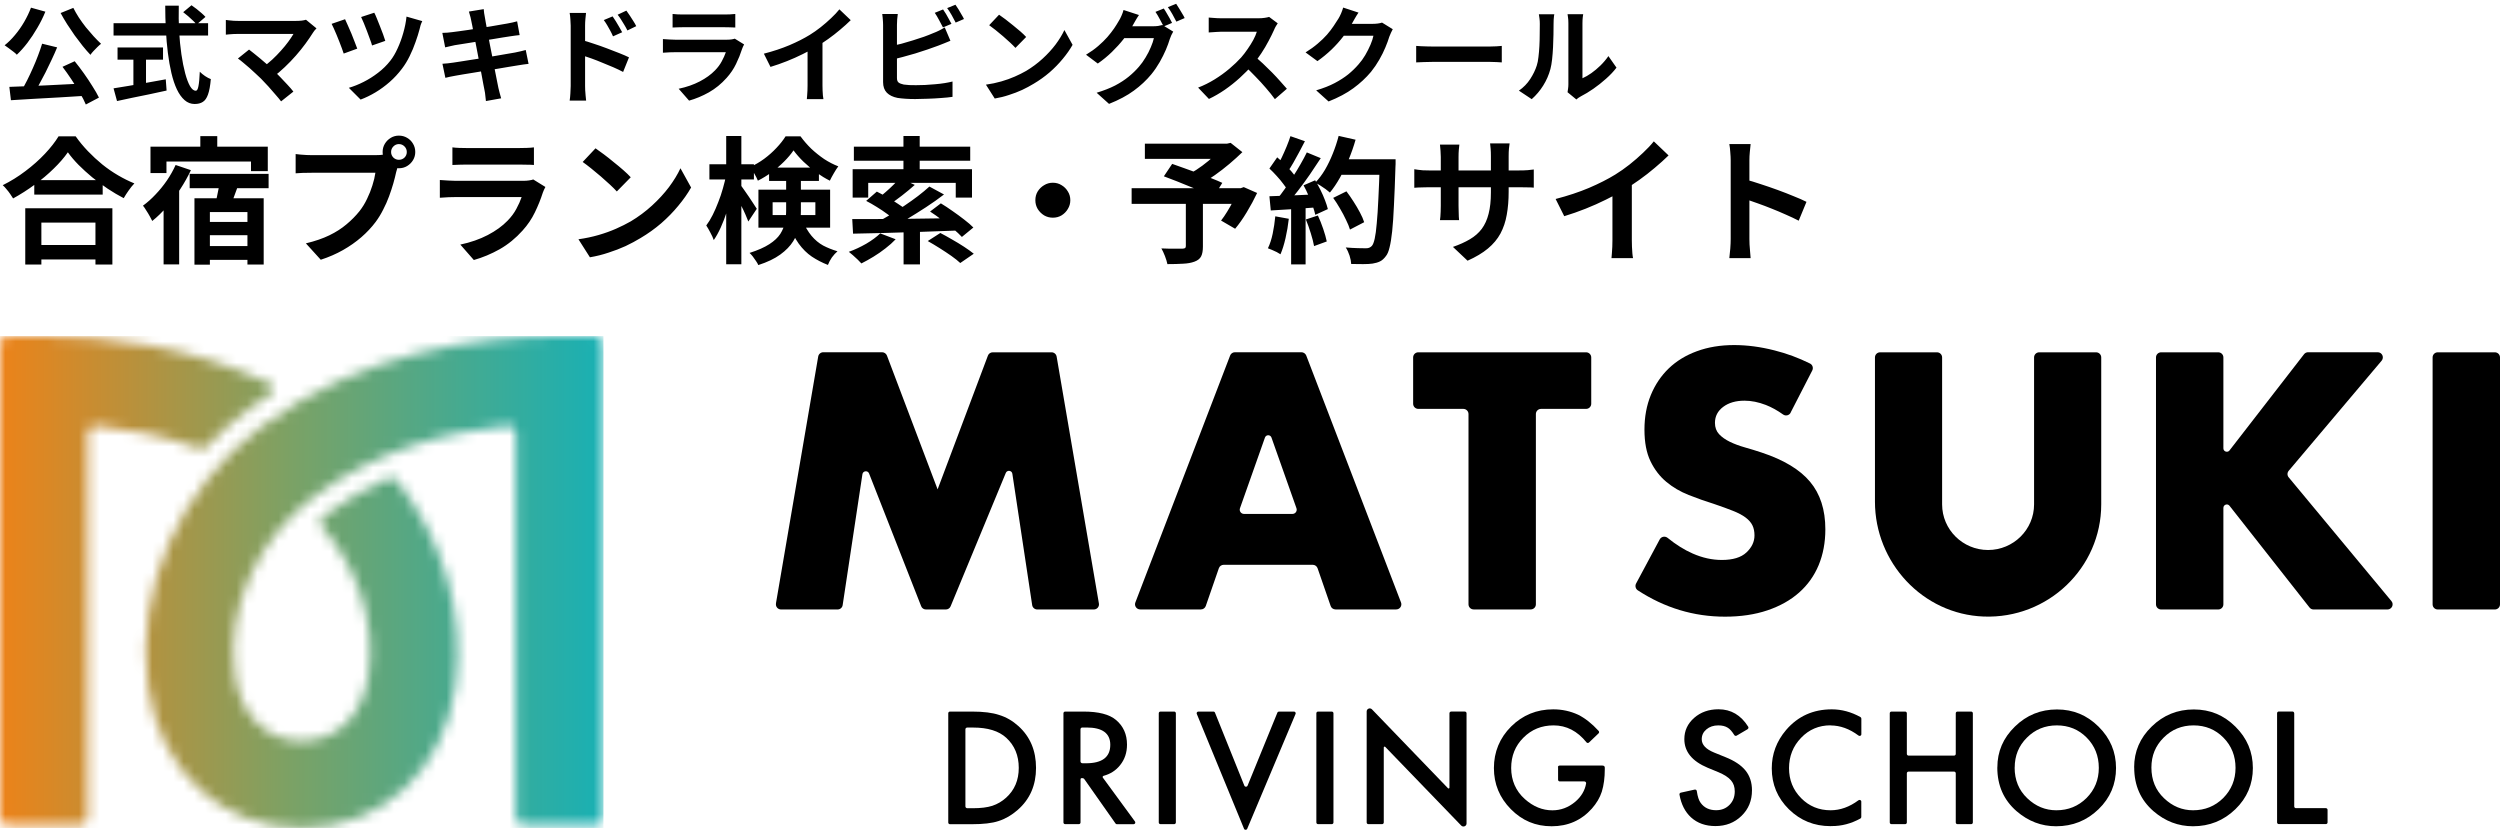
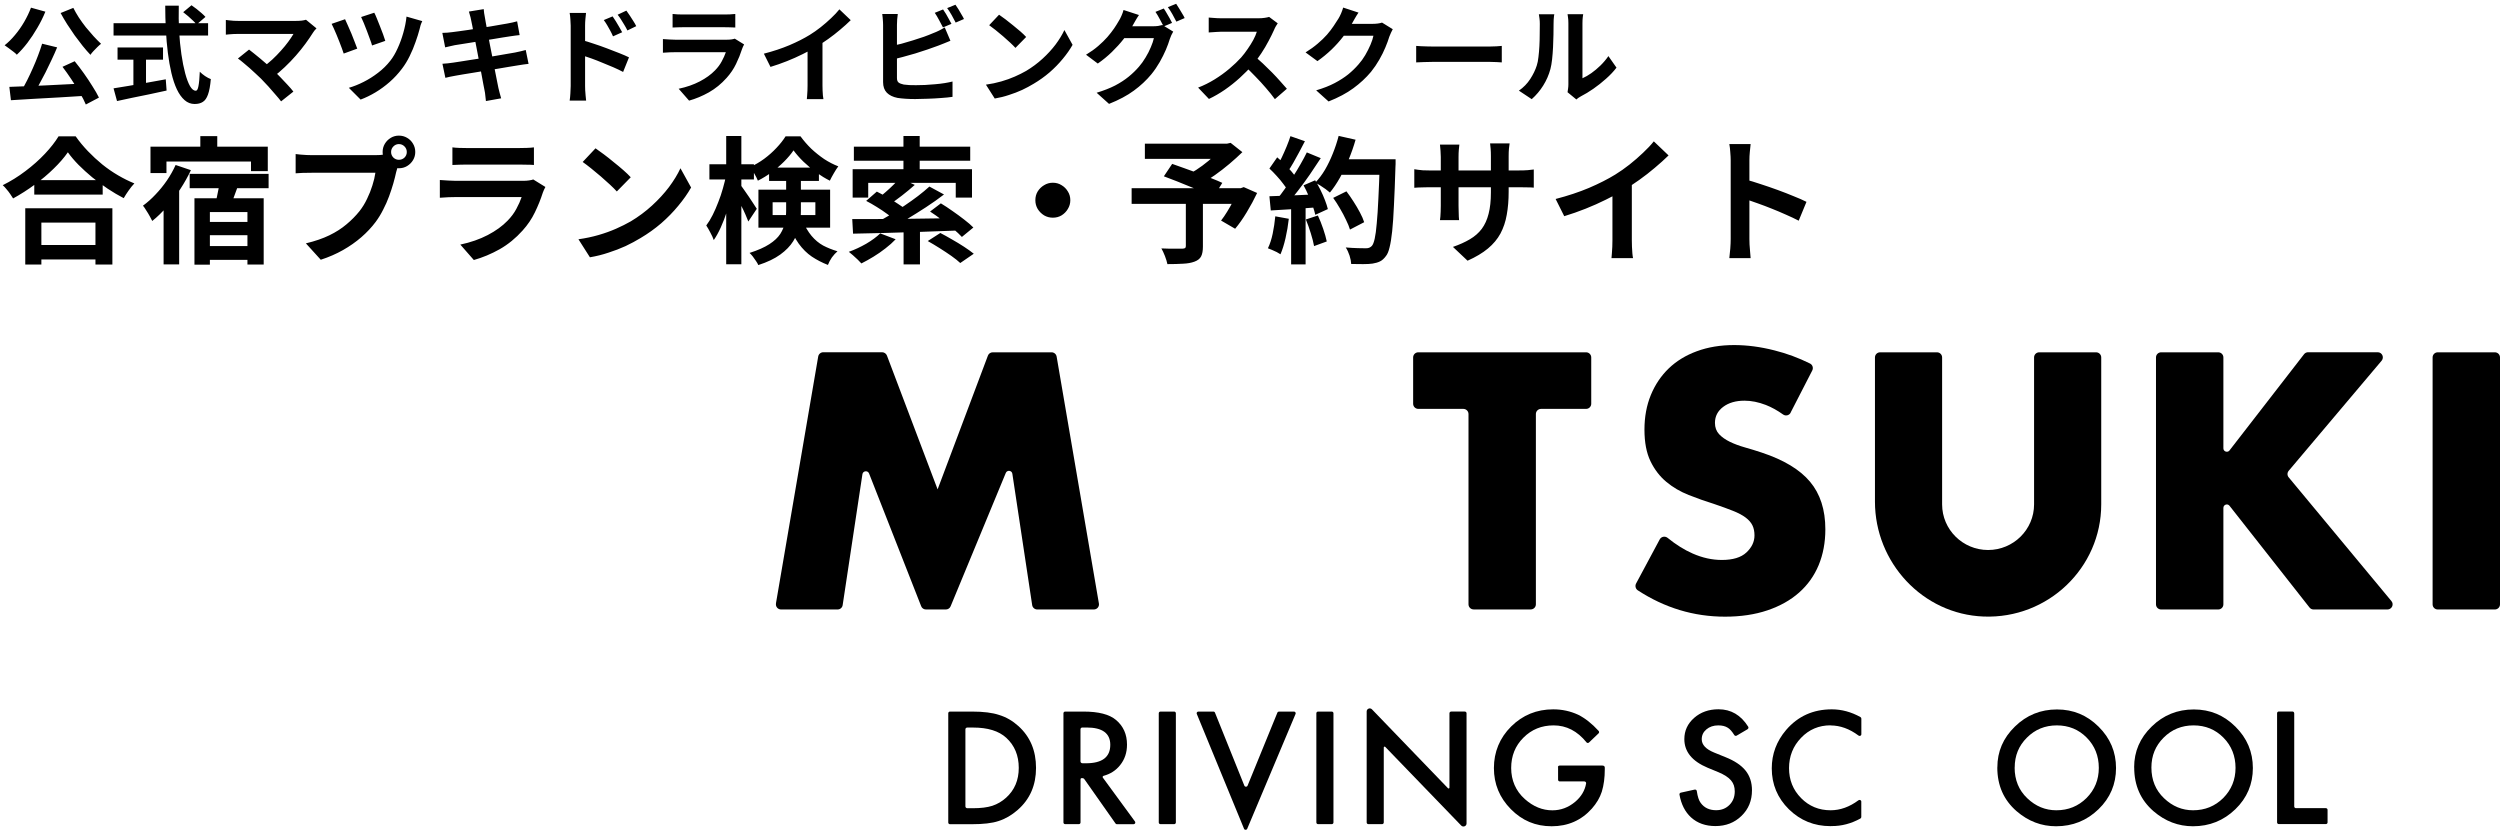
<svg xmlns="http://www.w3.org/2000/svg" fill="none" viewBox="0 0 238 79" height="79" width="238">
  <path fill="black" d="M218.411 67.902V76.776C218.411 76.868 218.487 76.937 218.573 76.937H221.422C221.515 76.937 221.584 77.011 221.584 77.097V78.292C221.584 78.384 221.509 78.453 221.422 78.453H216.94C216.848 78.453 216.778 78.378 216.778 78.292V67.897C216.778 67.805 216.854 67.736 216.94 67.736H218.243C218.336 67.736 218.405 67.81 218.405 67.897" />
  <path fill="black" d="M203.17 73.054C203.17 71.544 203.726 70.251 204.843 69.166C205.955 68.08 207.287 67.54 208.85 67.54C210.414 67.54 211.711 68.086 212.811 69.177C213.917 70.269 214.473 71.584 214.473 73.117C214.473 74.651 213.917 75.966 212.805 77.04C211.688 78.12 210.344 78.66 208.769 78.66C207.374 78.66 206.123 78.183 205.011 77.224C203.789 76.161 203.176 74.777 203.176 73.06M204.814 73.071C204.814 74.254 205.214 75.231 206.019 75.995C206.818 76.759 207.739 77.138 208.781 77.138C209.916 77.138 210.871 76.747 211.653 75.972C212.429 75.185 212.823 74.226 212.823 73.1C212.823 71.974 212.44 70.998 211.67 70.223C210.906 69.447 209.956 69.057 208.827 69.057C207.698 69.057 206.754 69.447 205.978 70.223C205.202 70.992 204.814 71.94 204.814 73.071Z" />
  <path fill="black" d="M190.148 73.054C190.148 71.544 190.704 70.251 191.822 69.166C192.934 68.08 194.265 67.54 195.823 67.54C197.381 67.54 198.684 68.086 199.784 69.177C200.89 70.269 201.446 71.584 201.446 73.117C201.446 74.651 200.89 75.966 199.778 77.04C198.66 78.12 197.317 78.66 195.736 78.66C194.341 78.66 193.09 78.183 191.978 77.224C190.756 76.161 190.143 74.777 190.143 73.06M191.793 73.071C191.793 74.254 192.192 75.231 192.997 75.995C193.796 76.759 194.717 77.138 195.765 77.138C196.9 77.138 197.856 76.747 198.637 75.972C199.419 75.185 199.807 74.226 199.807 73.1C199.807 71.974 199.425 70.998 198.655 70.223C197.89 69.447 196.941 69.057 195.811 69.057C194.682 69.057 193.738 69.447 192.963 70.223C192.187 70.992 191.799 71.94 191.799 73.071H191.793Z" />
-   <path fill="black" d="M181.695 71.934H186.026C186.118 71.934 186.188 71.859 186.188 71.773V67.902C186.188 67.81 186.263 67.742 186.35 67.742H187.653C187.746 67.742 187.815 67.816 187.815 67.902V78.298C187.815 78.39 187.74 78.459 187.653 78.459H186.35C186.257 78.459 186.188 78.384 186.188 78.298V73.617C186.188 73.525 186.113 73.456 186.026 73.456H181.695C181.602 73.456 181.532 73.531 181.532 73.617V78.298C181.532 78.39 181.457 78.459 181.37 78.459H180.067C179.975 78.459 179.905 78.384 179.905 78.298V67.902C179.905 67.81 179.981 67.742 180.067 67.742H181.37C181.463 67.742 181.532 67.816 181.532 67.902V71.773C181.532 71.865 181.608 71.934 181.695 71.934Z" />
  <path fill="black" d="M174.271 69.062C175.186 69.062 176.072 69.384 176.935 70.027C177.045 70.108 177.201 70.039 177.201 69.901V68.413C177.201 68.356 177.167 68.299 177.114 68.264C176.234 67.776 175.325 67.529 174.387 67.529C172.609 67.529 171.162 68.184 170.038 69.493C169.129 70.561 168.672 71.779 168.672 73.146C168.672 74.668 169.216 75.972 170.305 77.046C171.399 78.114 172.714 78.648 174.26 78.648C174.3 78.648 174.341 78.642 174.381 78.642C175.319 78.648 176.228 78.407 177.109 77.925C177.161 77.896 177.195 77.838 177.195 77.781V76.311C177.195 76.178 177.039 76.104 176.929 76.184C176.072 76.822 175.186 77.138 174.271 77.138C173.165 77.138 172.227 76.753 171.463 75.978C170.699 75.202 170.316 74.254 170.316 73.129C170.316 72.003 170.699 71.027 171.463 70.24C172.221 69.447 173.159 69.051 174.271 69.051" />
  <path fill="black" d="M166.365 69.424L165.329 70.033C165.254 70.079 165.149 70.05 165.103 69.976C164.889 69.631 164.68 69.396 164.484 69.281C164.252 69.131 163.951 69.057 163.58 69.057C163.129 69.057 162.752 69.183 162.451 69.436C162.15 69.689 162.005 69.999 162.005 70.378C162.005 70.9 162.399 71.32 163.181 71.641L164.258 72.078C165.138 72.428 165.775 72.859 166.18 73.364C166.585 73.87 166.788 74.496 166.788 75.231C166.788 76.219 166.458 77.029 165.792 77.672C165.126 78.321 164.298 78.642 163.308 78.642C162.37 78.642 161.594 78.367 160.986 77.815C160.419 77.293 160.048 76.569 159.886 75.65C159.869 75.564 159.926 75.478 160.013 75.461L161.339 75.168C161.432 75.15 161.525 75.214 161.536 75.311C161.611 75.845 161.739 76.219 161.907 76.437C162.243 76.902 162.735 77.132 163.378 77.132C163.887 77.132 164.31 76.965 164.646 76.626C164.982 76.288 165.149 75.863 165.149 75.34C165.149 75.133 165.12 74.938 165.063 74.766C165.005 74.593 164.912 74.433 164.79 74.289C164.669 74.145 164.507 74.007 164.31 73.881C164.113 73.755 163.881 73.634 163.609 73.519L162.567 73.089C161.09 72.468 160.349 71.561 160.349 70.366C160.349 69.562 160.662 68.89 161.281 68.344C161.901 67.799 162.677 67.523 163.598 67.523C164.79 67.523 165.734 68.075 166.429 69.183C166.475 69.263 166.452 69.367 166.371 69.413" />
  <path fill="black" d="M148.311 73.043C148.311 72.951 148.387 72.882 148.473 72.882H152.556C152.724 72.882 152.776 72.985 152.776 73.077V73.232C152.776 74.036 152.683 74.748 152.492 75.369C152.307 75.943 151.988 76.477 151.548 76.977C150.546 78.097 149.267 78.66 147.721 78.66C146.175 78.66 144.912 78.12 143.835 77.034C142.758 75.943 142.22 74.639 142.22 73.117C142.22 71.595 142.77 70.246 143.864 69.16C144.959 68.075 146.296 67.529 147.865 67.529C148.711 67.529 149.498 67.701 150.234 68.04C150.894 68.368 151.548 68.879 152.191 69.585C152.249 69.648 152.249 69.757 152.185 69.815L151.27 70.688C151.201 70.751 151.091 70.745 151.033 70.671C150.17 69.597 149.122 69.057 147.906 69.057C146.759 69.057 145.804 69.447 145.028 70.228C144.252 70.998 143.864 71.963 143.864 73.117C143.864 74.272 144.293 75.294 145.161 76.069C145.966 76.787 146.841 77.143 147.784 77.143C148.589 77.143 149.307 76.874 149.95 76.339C150.535 75.845 150.882 75.26 150.998 74.582C151.015 74.484 150.934 74.392 150.83 74.392H148.491C148.398 74.392 148.329 74.318 148.329 74.231V73.037" />
  <path fill="black" d="M130.107 78.298V67.73C130.107 67.472 130.426 67.339 130.611 67.529L137.849 75.041C137.901 75.093 137.988 75.059 137.988 74.984V67.902C137.988 67.81 138.064 67.741 138.15 67.741H139.453C139.546 67.741 139.615 67.816 139.615 67.902V78.395C139.615 78.654 139.297 78.78 139.112 78.597L131.874 71.101C131.821 71.05 131.735 71.084 131.735 71.159V78.298C131.735 78.39 131.659 78.459 131.572 78.459H130.27C130.177 78.459 130.107 78.384 130.107 78.298Z" />
  <path fill="black" d="M126.945 67.902V78.298C126.945 78.39 126.869 78.459 126.782 78.459H125.48C125.387 78.459 125.317 78.384 125.317 78.298V67.902C125.317 67.81 125.393 67.742 125.48 67.742H126.782C126.875 67.742 126.945 67.816 126.945 67.902Z" />
  <path fill="black" d="M115.666 67.845L118.462 74.794C118.52 74.932 118.711 74.932 118.769 74.794L121.607 67.845C121.63 67.782 121.693 67.742 121.757 67.742H123.187C123.303 67.742 123.384 67.862 123.338 67.965L118.734 78.901C118.677 79.033 118.485 79.033 118.433 78.901L113.934 67.965C113.888 67.856 113.969 67.742 114.085 67.742H115.515C115.584 67.742 115.642 67.782 115.666 67.845Z" />
  <path fill="black" d="M111.942 67.902V78.298C111.942 78.39 111.866 78.459 111.779 78.459H110.477C110.384 78.459 110.314 78.384 110.314 78.298V67.902C110.314 67.81 110.39 67.742 110.477 67.742H111.779C111.872 67.742 111.942 67.816 111.942 67.902Z" />
  <path fill="black" d="M104.992 74.031L108.05 78.206C108.131 78.315 108.05 78.465 107.917 78.465H106.33C106.278 78.465 106.226 78.442 106.197 78.395L103.221 74.163C103.221 74.163 103.209 74.145 103.197 74.134C103.163 74.094 103.082 74.076 103.006 74.076C102.937 74.076 102.867 74.088 102.867 74.209V78.298C102.867 78.39 102.792 78.459 102.705 78.459H101.402C101.31 78.459 101.24 78.384 101.24 78.298V67.902C101.24 67.81 101.316 67.742 101.402 67.742H103.151C104.581 67.742 105.612 68.006 106.243 68.54C106.944 69.131 107.291 69.912 107.291 70.889C107.291 71.647 107.071 72.302 106.631 72.847C106.226 73.353 105.705 73.686 105.062 73.858C104.981 73.881 104.946 73.967 104.992 74.036M103.035 72.664H103.383C104.929 72.664 105.699 72.078 105.699 70.906C105.699 69.809 104.946 69.258 103.446 69.258H103.035C102.948 69.258 102.862 69.327 102.862 69.424V72.486C102.862 72.589 102.948 72.658 103.035 72.658V72.664Z" />
  <path fill="black" d="M90.274 78.298V67.902C90.274 67.81 90.35 67.742 90.436 67.742H92.538C93.627 67.742 94.484 67.851 95.115 68.063C95.793 68.27 96.406 68.626 96.957 69.126C98.074 70.136 98.63 71.463 98.63 73.106C98.63 74.748 98.051 76.087 96.887 77.103C96.302 77.614 95.694 77.965 95.052 78.166C94.455 78.367 93.61 78.465 92.51 78.465H90.436C90.344 78.465 90.274 78.39 90.274 78.304M92.081 76.942H92.643C93.372 76.942 93.986 76.868 94.467 76.713C94.953 76.552 95.393 76.293 95.781 75.943C96.586 75.214 96.986 74.272 96.986 73.1C96.986 71.928 96.592 70.969 95.799 70.24C95.086 69.585 94.032 69.263 92.643 69.263H92.081C91.994 69.263 91.907 69.327 91.907 69.43V76.77C91.907 76.885 92.012 76.942 92.081 76.942Z" />
  <path fill="black" d="M238 34.027V57.535C238 57.805 237.78 58.023 237.508 58.023H232.076C231.804 58.023 231.584 57.805 231.584 57.535V34.027C231.584 33.757 231.804 33.539 232.076 33.539H237.508C237.78 33.539 238 33.757 238 34.027Z" />
  <path fill="black" d="M212.256 42.872L219.344 33.723C219.437 33.602 219.581 33.533 219.732 33.533H226.356C226.773 33.533 226.999 34.016 226.733 34.337L217.885 44.819C217.734 44.997 217.728 45.261 217.885 45.445L227.665 57.225C227.931 57.541 227.7 58.023 227.283 58.023H220.253C220.103 58.023 219.958 57.955 219.865 57.834L212.251 48.151C212.06 47.904 211.666 48.041 211.666 48.352V57.535C211.666 57.805 211.446 58.023 211.174 58.023H205.742C205.47 58.023 205.25 57.805 205.25 57.535V34.027C205.25 33.757 205.47 33.539 205.742 33.539H211.174C211.446 33.539 211.666 33.757 211.666 34.027V42.683C211.666 42.993 212.065 43.125 212.256 42.878" />
  <path fill="black" d="M194.136 33.539C193.864 33.539 193.644 33.757 193.644 34.027V48.018C193.644 50.413 191.681 52.36 189.266 52.36C186.852 52.36 184.889 50.413 184.889 48.018V34.027C184.889 33.757 184.669 33.539 184.397 33.539H178.988C178.716 33.539 178.496 33.757 178.496 34.027V47.76C178.496 53.544 183.024 58.477 188.849 58.695C194.976 58.925 200.037 54.049 200.037 48.018V34.027C200.037 33.757 199.817 33.539 199.544 33.539H194.136Z" />
  <path fill="black" d="M170.472 39.283C170.339 39.547 169.998 39.633 169.754 39.461C169.204 39.07 168.654 38.766 168.11 38.553C167.409 38.283 166.732 38.145 166.077 38.145C165.249 38.145 164.572 38.341 164.051 38.731C163.53 39.122 163.263 39.627 163.263 40.259C163.263 40.69 163.396 41.052 163.657 41.333C163.918 41.614 164.265 41.856 164.688 42.062C165.116 42.269 165.597 42.447 166.13 42.597C166.662 42.746 167.195 42.913 167.716 43.085C169.812 43.78 171.347 44.704 172.314 45.859C173.287 47.019 173.773 48.53 173.773 50.39C173.773 51.648 173.559 52.78 173.136 53.802C172.713 54.819 172.088 55.692 171.272 56.415C170.455 57.139 169.448 57.702 168.26 58.104C167.073 58.506 165.724 58.707 164.219 58.707C161.242 58.707 158.475 57.868 155.915 56.197C155.707 56.059 155.637 55.778 155.753 55.554L158.006 51.35C158.156 51.074 158.515 51.011 158.758 51.206C159.557 51.855 160.351 52.349 161.138 52.694C162.076 53.107 163.003 53.308 163.918 53.308C164.966 53.308 165.747 53.073 166.257 52.596C166.767 52.119 167.027 51.579 167.027 50.971C167.027 50.603 166.963 50.281 166.83 50.011C166.697 49.741 166.483 49.495 166.176 49.265C165.869 49.035 165.475 48.828 164.983 48.633C164.491 48.438 163.894 48.219 163.2 47.984C162.372 47.725 161.555 47.438 160.762 47.122C159.963 46.806 159.256 46.393 158.631 45.87C158.011 45.353 157.508 44.699 157.125 43.906C156.743 43.114 156.552 42.114 156.552 40.902C156.552 39.69 156.755 38.593 157.16 37.605C157.565 36.623 158.133 35.779 158.863 35.073C159.592 34.372 160.49 33.821 161.544 33.436C162.603 33.045 163.784 32.85 165.093 32.85C166.315 32.85 167.595 33.017 168.921 33.355C170.096 33.648 171.225 34.068 172.314 34.608C172.557 34.728 172.65 35.027 172.528 35.268L170.467 39.277" />
  <path fill="black" d="M146.216 39.415V57.529C146.216 57.8 145.996 58.018 145.724 58.018H140.293C140.021 58.018 139.801 57.8 139.801 57.529V39.415C139.801 39.145 139.581 38.926 139.308 38.926H135.023C134.751 38.926 134.531 38.708 134.531 38.438V34.027C134.531 33.757 134.751 33.539 135.023 33.539H150.994C151.266 33.539 151.486 33.757 151.486 34.027V38.438C151.486 38.708 151.266 38.926 150.994 38.926H146.709C146.436 38.926 146.216 39.145 146.216 39.415Z" />
-   <path fill="black" d="M124.964 53.768H116.499C116.29 53.768 116.099 53.9 116.035 54.095L114.79 57.69C114.721 57.886 114.536 58.018 114.327 58.018H108.548C108.201 58.018 107.963 57.673 108.085 57.357L117.107 33.849C117.176 33.66 117.361 33.533 117.564 33.533H123.893C124.096 33.533 124.281 33.66 124.356 33.849L133.378 57.357C133.499 57.679 133.262 58.018 132.915 58.018H127.141C126.933 58.018 126.742 57.886 126.678 57.69L125.433 54.095C125.364 53.9 125.178 53.768 124.97 53.768M123.424 48.386L121.044 41.655C120.94 41.362 120.529 41.362 120.424 41.655L118.045 48.386C117.952 48.65 118.149 48.926 118.433 48.926H123.036C123.32 48.926 123.517 48.65 123.424 48.386Z" />
  <path fill="black" d="M73.869 57.449L77.893 33.941C77.934 33.706 78.136 33.533 78.379 33.533H83.973C84.176 33.533 84.361 33.66 84.436 33.849L89.26 46.588L94.049 33.855C94.118 33.666 94.303 33.539 94.512 33.539H100.105C100.349 33.539 100.551 33.712 100.592 33.947L104.616 57.455C104.668 57.754 104.437 58.023 104.13 58.023H98.75C98.507 58.023 98.299 57.845 98.264 57.61L96.376 45.101C96.33 44.773 95.873 44.722 95.751 45.026L90.499 57.719C90.424 57.903 90.244 58.023 90.042 58.023H88.154C87.951 58.023 87.766 57.903 87.696 57.713L82.734 45.072C82.612 44.762 82.155 44.814 82.103 45.141L80.221 57.61C80.186 57.851 79.978 58.023 79.734 58.023H74.361C74.054 58.023 73.822 57.754 73.874 57.455" />
  <mask height="47" width="58" y="32" x="0" maskUnits="userSpaceOnUse" style="mask-type:luminance" id="mask0_148_1522">
    <path fill="white" d="M18.952 42.688C15.571 41.482 12.195 40.833 9.114 40.529C8.703 40.489 8.344 40.805 8.344 41.218V77.844C8.344 78.223 8.031 78.533 7.649 78.533H0.695C0.313 78.533 0 78.223 0 77.844V32.689C0 32.31 0.313 32 0.695 32H4.175C10.07 32 18.014 32.885 25.704 36.52C26.098 36.704 26.138 37.244 25.773 37.479C25.055 37.944 24.349 38.438 23.648 38.961C22.218 40.029 20.898 41.218 19.705 42.505C19.514 42.712 19.219 42.78 18.958 42.688M53.272 32C45.594 32 34.442 33.493 24.899 40.615C17.082 46.45 12.838 56.134 14.082 65.289C15.183 73.382 21.066 78.82 28.721 78.82C36.376 78.82 42.259 73.382 43.359 65.289C44.291 58.46 42.16 51.332 37.771 45.733C37.574 45.486 37.233 45.399 36.943 45.526C34.864 46.45 32.936 47.571 31.176 48.886C31.002 49.018 30.828 49.15 30.661 49.288C30.417 49.489 30.388 49.845 30.597 50.08C34.042 54.049 35.768 59.247 35.09 64.18C34.558 68.103 32.114 70.538 28.727 70.538C25.339 70.538 22.896 68.103 22.363 64.18C21.512 57.949 24.482 51.292 29.925 47.232C35.808 42.838 42.601 41.098 48.339 40.523C48.75 40.483 49.109 40.799 49.109 41.212V77.838C49.109 78.217 49.422 78.528 49.804 78.528H56.758C57.141 78.528 57.453 78.217 57.453 77.838V32.689C57.453 32.31 57.141 32 56.758 32H53.278H53.272Z" />
  </mask>
  <g mask="url(#mask0_148_1522)">
-     <path fill="url(#paint0_linear_148_1522)" d="M57.447 32H0V78.82H57.447V32Z" />
-   </g>
+     </g>
  <path fill="black" d="M3.263 17.149H9.776V18.527H3.263V17.149ZM3.094 23.324H9.815V24.702H3.094V23.324ZM2.405 19.827H10.699V25.183H9.087V21.192H3.939V25.183H2.405V19.827ZM6.461 14.497C6.106 15.008 5.655 15.528 5.109 16.057C4.572 16.586 3.969 17.093 3.302 17.578C2.643 18.063 1.959 18.501 1.248 18.891C1.179 18.77 1.088 18.631 0.975 18.475C0.871 18.319 0.754 18.167 0.624 18.02C0.503 17.864 0.381 17.734 0.26 17.63C1.014 17.257 1.733 16.811 2.418 16.291C3.111 15.771 3.731 15.221 4.277 14.64C4.823 14.059 5.256 13.505 5.577 12.976H7.202C7.549 13.47 7.939 13.942 8.372 14.393C8.805 14.844 9.26 15.264 9.737 15.654C10.222 16.044 10.725 16.391 11.245 16.694C11.765 16.997 12.281 17.253 12.792 17.461C12.601 17.66 12.419 17.886 12.246 18.137C12.073 18.38 11.917 18.622 11.778 18.865C11.275 18.605 10.768 18.306 10.257 17.968C9.746 17.621 9.252 17.257 8.775 16.876C8.307 16.486 7.874 16.092 7.475 15.693C7.076 15.286 6.738 14.887 6.461 14.497ZM19.071 12.963H20.683V14.796H19.071V12.963ZM14.326 13.964H25.493V16.291H23.894V15.381H15.847V16.473H14.326V13.964ZM18.057 16.551H25.571V17.916H18.057V16.551ZM19.214 21.127H24.271V22.388H19.214V21.127ZM19.214 23.428H24.271V24.741H19.214V23.428ZM18.512 18.878H25.103V25.183H23.556V20.191H19.981V25.196H18.512V18.878ZM20.93 17.227L22.685 17.617C22.529 18.05 22.373 18.475 22.217 18.891C22.07 19.298 21.931 19.654 21.801 19.957L20.436 19.58C20.505 19.355 20.57 19.108 20.631 18.839C20.692 18.562 20.748 18.284 20.8 18.007C20.861 17.721 20.904 17.461 20.93 17.227ZM16.718 15.706L18.174 16.2C17.888 16.807 17.55 17.409 17.16 18.007C16.77 18.605 16.345 19.164 15.886 19.684C15.435 20.204 14.972 20.655 14.495 21.036C14.443 20.923 14.365 20.776 14.261 20.594C14.157 20.403 14.044 20.217 13.923 20.035C13.81 19.844 13.706 19.693 13.611 19.58C14.027 19.277 14.426 18.921 14.807 18.514C15.197 18.107 15.557 17.665 15.886 17.188C16.215 16.703 16.493 16.209 16.718 15.706ZM15.574 18.41L16.952 17.045L17.056 17.084V25.17H15.574V18.41ZM37.232 14.471C37.232 14.679 37.306 14.857 37.453 15.004C37.6 15.143 37.774 15.212 37.973 15.212C38.181 15.212 38.359 15.143 38.506 15.004C38.653 14.857 38.727 14.679 38.727 14.471C38.727 14.263 38.653 14.085 38.506 13.938C38.359 13.791 38.181 13.717 37.973 13.717C37.774 13.717 37.6 13.791 37.453 13.938C37.306 14.085 37.232 14.263 37.232 14.471ZM36.426 14.471C36.426 14.185 36.495 13.925 36.634 13.691C36.781 13.448 36.972 13.258 37.206 13.119C37.44 12.98 37.696 12.911 37.973 12.911C38.259 12.911 38.519 12.98 38.753 13.119C38.996 13.258 39.186 13.448 39.325 13.691C39.464 13.925 39.533 14.185 39.533 14.471C39.533 14.748 39.464 15.004 39.325 15.238C39.186 15.472 38.996 15.663 38.753 15.81C38.519 15.949 38.259 16.018 37.973 16.018C37.696 16.018 37.44 15.949 37.206 15.81C36.972 15.663 36.781 15.472 36.634 15.238C36.495 15.004 36.426 14.748 36.426 14.471ZM37.999 15.498C37.938 15.619 37.886 15.767 37.843 15.94C37.8 16.105 37.756 16.256 37.713 16.395C37.644 16.716 37.553 17.075 37.44 17.474C37.327 17.864 37.193 18.271 37.037 18.696C36.881 19.121 36.695 19.541 36.478 19.957C36.27 20.373 36.032 20.763 35.763 21.127C35.373 21.647 34.918 22.132 34.398 22.583C33.878 23.034 33.297 23.441 32.656 23.805C32.015 24.169 31.308 24.477 30.537 24.728L29.12 23.168C29.987 22.96 30.732 22.704 31.356 22.401C31.98 22.098 32.522 21.751 32.981 21.361C33.449 20.971 33.861 20.555 34.216 20.113C34.502 19.749 34.745 19.355 34.944 18.93C35.152 18.505 35.321 18.081 35.451 17.656C35.59 17.223 35.685 16.82 35.737 16.447C35.607 16.447 35.39 16.447 35.087 16.447C34.792 16.447 34.441 16.447 34.034 16.447C33.635 16.447 33.215 16.447 32.773 16.447C32.34 16.447 31.919 16.447 31.512 16.447C31.105 16.447 30.736 16.447 30.407 16.447C30.086 16.447 29.848 16.447 29.692 16.447C29.389 16.447 29.094 16.451 28.808 16.46C28.531 16.469 28.31 16.482 28.145 16.499V14.666C28.275 14.683 28.431 14.701 28.613 14.718C28.804 14.735 28.994 14.748 29.185 14.757C29.384 14.766 29.553 14.77 29.692 14.77C29.831 14.77 30.026 14.77 30.277 14.77C30.537 14.77 30.836 14.77 31.174 14.77C31.512 14.77 31.863 14.77 32.227 14.77C32.6 14.77 32.968 14.77 33.332 14.77C33.705 14.77 34.051 14.77 34.372 14.77C34.693 14.77 34.97 14.77 35.204 14.77C35.438 14.77 35.607 14.77 35.711 14.77C35.841 14.77 35.997 14.766 36.179 14.757C36.37 14.748 36.552 14.718 36.725 14.666L37.999 15.498ZM43.069 14.029C43.251 14.055 43.468 14.072 43.719 14.081C43.97 14.09 44.204 14.094 44.421 14.094C44.586 14.094 44.837 14.094 45.175 14.094C45.522 14.094 45.903 14.094 46.319 14.094C46.744 14.094 47.164 14.094 47.58 14.094C47.996 14.094 48.369 14.094 48.698 14.094C49.027 14.094 49.27 14.094 49.426 14.094C49.625 14.094 49.864 14.09 50.141 14.081C50.418 14.072 50.648 14.055 50.83 14.029V15.706C50.657 15.689 50.431 15.68 50.154 15.68C49.885 15.671 49.634 15.667 49.4 15.667C49.261 15.667 49.023 15.667 48.685 15.667C48.356 15.667 47.979 15.667 47.554 15.667C47.138 15.667 46.718 15.667 46.293 15.667C45.877 15.667 45.5 15.667 45.162 15.667C44.824 15.667 44.577 15.667 44.421 15.667C44.213 15.667 43.983 15.671 43.732 15.68C43.489 15.689 43.268 15.697 43.069 15.706V14.029ZM51.922 17.799C51.879 17.886 51.831 17.981 51.779 18.085C51.736 18.189 51.701 18.276 51.675 18.345C51.476 18.969 51.224 19.593 50.921 20.217C50.626 20.832 50.236 21.409 49.751 21.946C49.101 22.674 48.373 23.268 47.567 23.727C46.761 24.178 45.942 24.52 45.11 24.754L43.823 23.285C44.802 23.077 45.673 22.774 46.436 22.375C47.199 21.976 47.827 21.521 48.321 21.01C48.668 20.655 48.945 20.282 49.153 19.892C49.37 19.493 49.539 19.116 49.66 18.761C49.565 18.761 49.4 18.761 49.166 18.761C48.932 18.761 48.65 18.761 48.321 18.761C48 18.761 47.654 18.761 47.281 18.761C46.908 18.761 46.527 18.761 46.137 18.761C45.747 18.761 45.374 18.761 45.019 18.761C44.664 18.761 44.343 18.761 44.057 18.761C43.78 18.761 43.554 18.761 43.381 18.761C43.225 18.761 43.004 18.765 42.718 18.774C42.432 18.783 42.15 18.8 41.873 18.826V17.136C42.15 17.153 42.419 17.171 42.679 17.188C42.948 17.205 43.182 17.214 43.381 17.214C43.511 17.214 43.706 17.214 43.966 17.214C44.235 17.214 44.542 17.214 44.889 17.214C45.236 17.214 45.604 17.214 45.994 17.214C46.393 17.214 46.787 17.214 47.177 17.214C47.576 17.214 47.953 17.214 48.308 17.214C48.663 17.214 48.971 17.214 49.231 17.214C49.491 17.214 49.686 17.214 49.816 17.214C50.024 17.214 50.21 17.201 50.375 17.175C50.548 17.149 50.678 17.119 50.765 17.084L51.922 17.799ZM56.693 14.12C56.918 14.276 57.183 14.467 57.486 14.692C57.789 14.917 58.101 15.164 58.422 15.433C58.751 15.693 59.059 15.949 59.345 16.2C59.631 16.451 59.865 16.677 60.047 16.876L58.721 18.228C58.556 18.046 58.34 17.829 58.071 17.578C57.802 17.327 57.512 17.067 57.2 16.798C56.888 16.529 56.58 16.274 56.277 16.031C55.974 15.788 55.705 15.585 55.471 15.42L56.693 14.12ZM55.068 22.778C55.744 22.683 56.381 22.548 56.979 22.375C57.577 22.202 58.132 22.002 58.643 21.777C59.154 21.552 59.622 21.318 60.047 21.075C60.784 20.633 61.46 20.13 62.075 19.567C62.69 19.004 63.228 18.419 63.687 17.812C64.146 17.197 64.51 16.599 64.779 16.018L65.793 17.851C65.464 18.432 65.056 19.012 64.571 19.593C64.094 20.174 63.553 20.728 62.946 21.257C62.339 21.777 61.685 22.245 60.983 22.661C60.541 22.93 60.064 23.185 59.553 23.428C59.042 23.662 58.5 23.87 57.928 24.052C57.365 24.243 56.775 24.39 56.16 24.494L55.068 22.778ZM67.535 15.641H71.773V17.084H67.535V15.641ZM69.134 12.95H70.577V25.157H69.134V12.95ZM69.134 16.642L70.018 16.928C69.923 17.448 69.806 17.985 69.667 18.54C69.528 19.095 69.368 19.641 69.186 20.178C69.013 20.707 68.822 21.201 68.614 21.66C68.406 22.119 68.185 22.518 67.951 22.856C67.882 22.648 67.773 22.41 67.626 22.141C67.487 21.872 67.357 21.647 67.236 21.465C67.453 21.179 67.656 20.845 67.847 20.464C68.038 20.083 68.215 19.675 68.38 19.242C68.553 18.809 68.701 18.371 68.822 17.929C68.952 17.478 69.056 17.049 69.134 16.642ZM70.512 17.617C70.581 17.704 70.69 17.855 70.837 18.072C70.984 18.28 71.14 18.505 71.305 18.748C71.47 18.991 71.621 19.22 71.76 19.437C71.899 19.645 71.994 19.792 72.046 19.879L71.24 21.088C71.171 20.897 71.08 20.676 70.967 20.425C70.854 20.165 70.729 19.901 70.59 19.632C70.46 19.355 70.33 19.099 70.2 18.865C70.079 18.622 69.979 18.427 69.901 18.28L70.512 17.617ZM73.216 15.953H77.961V17.227H73.216V15.953ZM75.543 14.315C75.309 14.662 75.01 15.017 74.646 15.381C74.291 15.736 73.896 16.074 73.463 16.395C73.038 16.707 72.601 16.976 72.15 17.201C72.072 17.002 71.959 16.776 71.812 16.525C71.665 16.274 71.53 16.066 71.409 15.901C71.877 15.693 72.323 15.433 72.748 15.121C73.181 14.8 73.571 14.454 73.918 14.081C74.273 13.708 74.564 13.34 74.789 12.976H76.206C76.509 13.392 76.852 13.786 77.233 14.159C77.623 14.523 78.035 14.852 78.468 15.147C78.91 15.433 79.356 15.663 79.807 15.836C79.668 16.018 79.525 16.239 79.378 16.499C79.231 16.75 79.105 16.984 79.001 17.201C78.585 16.993 78.156 16.733 77.714 16.421C77.281 16.1 76.873 15.758 76.492 15.394C76.119 15.03 75.803 14.67 75.543 14.315ZM73.554 19.255V20.477H77.623V19.255H73.554ZM72.202 18.059H79.027V21.673H72.202V18.059ZM74.841 16.759H76.245V20.087C76.245 20.564 76.193 21.049 76.089 21.543C75.994 22.028 75.803 22.501 75.517 22.96C75.231 23.419 74.819 23.844 74.282 24.234C73.745 24.624 73.047 24.958 72.189 25.235C72.146 25.122 72.072 24.992 71.968 24.845C71.873 24.698 71.769 24.55 71.656 24.403C71.543 24.264 71.444 24.156 71.357 24.078C72.146 23.827 72.774 23.549 73.242 23.246C73.71 22.943 74.057 22.618 74.282 22.271C74.507 21.916 74.655 21.552 74.724 21.179C74.802 20.806 74.841 20.425 74.841 20.035V16.759ZM76.349 20.893C76.626 21.543 76.93 22.063 77.259 22.453C77.588 22.843 77.957 23.151 78.364 23.376C78.78 23.593 79.235 23.775 79.729 23.922C79.547 24.078 79.369 24.273 79.196 24.507C79.031 24.75 78.906 24.988 78.819 25.222C78.264 25.005 77.753 24.741 77.285 24.429C76.826 24.117 76.41 23.705 76.037 23.194C75.664 22.674 75.331 22.002 75.036 21.179L76.349 20.893ZM86.021 21.621H87.581V25.17H86.021V21.621ZM86.008 12.95H87.555V16.707H86.008V12.95ZM85.67 16.941L87.087 17.604C86.697 17.951 86.29 18.289 85.865 18.618C85.44 18.947 85.05 19.229 84.695 19.463L83.59 18.865C83.824 18.7 84.067 18.505 84.318 18.28C84.578 18.055 84.825 17.825 85.059 17.591C85.302 17.357 85.505 17.14 85.67 16.941ZM88.478 17.76L89.869 18.514C89.34 18.921 88.764 19.329 88.14 19.736C87.516 20.143 86.892 20.533 86.268 20.906C85.644 21.27 85.059 21.591 84.513 21.868L83.486 21.153C83.893 20.945 84.322 20.707 84.773 20.438C85.232 20.161 85.683 19.87 86.125 19.567C86.576 19.264 87 18.96 87.399 18.657C87.806 18.345 88.166 18.046 88.478 17.76ZM82.459 19.125L83.473 18.241C83.785 18.397 84.114 18.575 84.461 18.774C84.816 18.973 85.154 19.181 85.475 19.398C85.804 19.606 86.073 19.801 86.281 19.983L85.202 20.958C85.011 20.776 84.76 20.577 84.448 20.36C84.145 20.135 83.815 19.914 83.46 19.697C83.113 19.48 82.78 19.29 82.459 19.125ZM88.543 20.139L89.57 19.359C89.917 19.567 90.285 19.81 90.675 20.087C91.065 20.356 91.438 20.629 91.793 20.906C92.157 21.183 92.447 21.435 92.664 21.66L91.572 22.557C91.364 22.332 91.091 22.076 90.753 21.79C90.415 21.504 90.051 21.218 89.661 20.932C89.28 20.637 88.907 20.373 88.543 20.139ZM88.322 22.947L89.518 22.18C89.856 22.353 90.224 22.557 90.623 22.791C91.022 23.016 91.407 23.25 91.78 23.493C92.153 23.736 92.46 23.957 92.703 24.156L91.416 25.04C91.208 24.841 90.926 24.615 90.571 24.364C90.224 24.121 89.852 23.874 89.453 23.623C89.054 23.372 88.677 23.146 88.322 22.947ZM81.133 20.854C81.748 20.854 82.442 20.854 83.213 20.854C83.993 20.845 84.825 20.841 85.709 20.841C86.593 20.832 87.503 20.819 88.439 20.802C89.384 20.785 90.32 20.772 91.247 20.763L91.169 21.946C89.982 21.989 88.781 22.033 87.568 22.076C86.363 22.111 85.215 22.145 84.123 22.18C83.04 22.206 82.069 22.228 81.211 22.245L81.133 20.854ZM83.798 22.219L85.267 22.778C84.99 23.073 84.665 23.363 84.292 23.649C83.928 23.935 83.547 24.199 83.148 24.442C82.749 24.685 82.368 24.897 82.004 25.079C81.917 24.975 81.8 24.854 81.653 24.715C81.506 24.576 81.354 24.438 81.198 24.299C81.051 24.169 80.921 24.061 80.808 23.974C81.363 23.775 81.913 23.519 82.459 23.207C83.005 22.886 83.451 22.557 83.798 22.219ZM81.289 13.964H92.365V15.303H81.289V13.964ZM81.172 16.109H92.534V18.813H90.987V17.409H82.654V18.813H81.172V16.109ZM100.23 17.396C100.542 17.396 100.819 17.474 101.062 17.63C101.313 17.777 101.513 17.977 101.66 18.228C101.816 18.471 101.894 18.748 101.894 19.06C101.894 19.363 101.816 19.641 101.66 19.892C101.513 20.143 101.313 20.347 101.062 20.503C100.819 20.65 100.542 20.724 100.23 20.724C99.927 20.724 99.649 20.65 99.398 20.503C99.147 20.347 98.943 20.143 98.787 19.892C98.64 19.641 98.566 19.363 98.566 19.06C98.566 18.748 98.64 18.471 98.787 18.228C98.943 17.977 99.147 17.777 99.398 17.63C99.649 17.474 99.927 17.396 100.23 17.396ZM112.892 19.099H114.517V23.467C114.517 23.874 114.461 24.186 114.348 24.403C114.235 24.628 114.023 24.797 113.711 24.91C113.408 25.023 113.044 25.088 112.619 25.105C112.194 25.131 111.7 25.144 111.137 25.144C111.094 24.927 111.016 24.672 110.903 24.377C110.79 24.091 110.678 23.848 110.565 23.649C110.825 23.658 111.094 23.666 111.371 23.675C111.648 23.675 111.895 23.675 112.112 23.675C112.329 23.675 112.48 23.675 112.567 23.675C112.697 23.666 112.784 23.645 112.827 23.61C112.87 23.575 112.892 23.51 112.892 23.415V19.099ZM108.992 13.678H116.974V15.121H108.992V13.678ZM116.389 13.678H116.805L117.156 13.6L118.274 14.484C117.901 14.848 117.49 15.221 117.039 15.602C116.597 15.975 116.138 16.33 115.661 16.668C115.184 17.006 114.712 17.305 114.244 17.565C114.175 17.461 114.079 17.344 113.958 17.214C113.845 17.084 113.728 16.958 113.607 16.837C113.494 16.707 113.39 16.603 113.295 16.525C113.676 16.317 114.066 16.066 114.465 15.771C114.872 15.468 115.245 15.16 115.583 14.848C115.921 14.536 116.19 14.259 116.389 14.016V13.678ZM107.731 17.916H118.352V19.411H107.731V17.916ZM110.799 16.785L111.592 15.602C111.939 15.723 112.329 15.862 112.762 16.018C113.204 16.174 113.646 16.334 114.088 16.499C114.53 16.664 114.95 16.824 115.349 16.98C115.748 17.136 116.086 17.279 116.363 17.409L115.531 18.748C115.271 18.618 114.95 18.471 114.569 18.306C114.188 18.133 113.776 17.959 113.334 17.786C112.901 17.604 112.463 17.426 112.021 17.253C111.588 17.08 111.18 16.924 110.799 16.785ZM117.832 17.916H118.118L118.404 17.812L119.678 18.371C119.392 18.978 119.063 19.589 118.69 20.204C118.326 20.811 117.958 21.335 117.585 21.777L116.246 20.997C116.437 20.754 116.627 20.477 116.818 20.165C117.017 19.844 117.204 19.515 117.377 19.177C117.559 18.83 117.711 18.497 117.832 18.176V17.916ZM126.919 18.839L128.18 18.215C128.405 18.51 128.631 18.835 128.856 19.19C129.081 19.537 129.285 19.883 129.467 20.23C129.649 20.568 129.783 20.876 129.87 21.153L128.518 21.855C128.44 21.586 128.314 21.279 128.141 20.932C127.976 20.577 127.786 20.217 127.569 19.853C127.361 19.489 127.144 19.151 126.919 18.839ZM127.361 15.16H132.028V16.642H127.361V15.16ZM131.352 15.16H132.86C132.86 15.16 132.86 15.208 132.86 15.303C132.86 15.398 132.86 15.502 132.86 15.615C132.86 15.728 132.856 15.819 132.847 15.888C132.804 17.318 132.756 18.536 132.704 19.541C132.661 20.538 132.604 21.361 132.535 22.011C132.466 22.661 132.383 23.172 132.288 23.545C132.201 23.918 132.089 24.191 131.95 24.364C131.768 24.615 131.577 24.789 131.378 24.884C131.187 24.979 130.953 25.049 130.676 25.092C130.442 25.127 130.139 25.144 129.766 25.144C129.402 25.144 129.025 25.14 128.635 25.131C128.626 24.906 128.574 24.641 128.479 24.338C128.384 24.043 128.262 23.783 128.115 23.558C128.531 23.593 128.912 23.614 129.259 23.623C129.606 23.632 129.861 23.636 130.026 23.636C130.165 23.636 130.273 23.619 130.351 23.584C130.438 23.549 130.52 23.493 130.598 23.415C130.702 23.302 130.793 23.073 130.871 22.726C130.949 22.379 131.014 21.894 131.066 21.27C131.127 20.637 131.179 19.844 131.222 18.891C131.274 17.938 131.317 16.798 131.352 15.472V15.16ZM127.439 12.937L129.051 13.301C128.869 13.942 128.648 14.575 128.388 15.199C128.137 15.814 127.859 16.391 127.556 16.928C127.253 17.465 126.936 17.933 126.607 18.332C126.503 18.237 126.369 18.128 126.204 18.007C126.039 17.886 125.866 17.769 125.684 17.656C125.502 17.543 125.346 17.452 125.216 17.383C125.554 17.036 125.862 16.629 126.139 16.161C126.416 15.684 126.663 15.173 126.88 14.627C127.105 14.072 127.292 13.509 127.439 12.937ZM122.85 12.963L124.228 13.444C124.055 13.782 123.873 14.129 123.682 14.484C123.491 14.831 123.305 15.169 123.123 15.498C122.941 15.819 122.763 16.1 122.59 16.343L121.537 15.914C121.693 15.645 121.853 15.342 122.018 15.004C122.183 14.657 122.339 14.306 122.486 13.951C122.633 13.596 122.755 13.266 122.85 12.963ZM124.41 14.51L125.736 15.056C125.415 15.55 125.069 16.07 124.696 16.616C124.323 17.153 123.946 17.669 123.565 18.163C123.184 18.657 122.828 19.09 122.499 19.463L121.55 18.982C121.801 18.687 122.057 18.354 122.317 17.981C122.577 17.608 122.833 17.223 123.084 16.824C123.344 16.425 123.587 16.027 123.812 15.628C124.046 15.221 124.245 14.848 124.41 14.51ZM120.848 16.044L121.589 14.978C121.814 15.169 122.048 15.385 122.291 15.628C122.534 15.862 122.755 16.096 122.954 16.33C123.162 16.564 123.318 16.781 123.422 16.98L122.629 18.189C122.525 17.99 122.373 17.764 122.174 17.513C121.983 17.253 121.771 16.997 121.537 16.746C121.303 16.486 121.073 16.252 120.848 16.044ZM124.098 17.643L125.203 17.162C125.376 17.448 125.545 17.756 125.71 18.085C125.875 18.414 126.018 18.739 126.139 19.06C126.26 19.372 126.351 19.654 126.412 19.905L125.216 20.451C125.164 20.208 125.082 19.927 124.969 19.606C124.856 19.277 124.722 18.943 124.566 18.605C124.419 18.258 124.263 17.938 124.098 17.643ZM120.848 18.683C121.446 18.666 122.165 18.64 123.006 18.605C123.855 18.57 124.718 18.531 125.593 18.488L125.58 19.723C124.765 19.784 123.955 19.844 123.149 19.905C122.343 19.957 121.619 20 120.978 20.035L120.848 18.683ZM124.319 20.893L125.463 20.516C125.645 20.906 125.814 21.331 125.97 21.79C126.126 22.249 126.239 22.648 126.308 22.986L125.099 23.428C125.038 23.081 124.934 22.674 124.787 22.206C124.64 21.729 124.484 21.292 124.319 20.893ZM121.407 20.594L122.694 20.828C122.625 21.452 122.521 22.067 122.382 22.674C122.243 23.281 122.083 23.792 121.901 24.208C121.814 24.147 121.697 24.078 121.55 24C121.403 23.931 121.251 23.861 121.095 23.792C120.948 23.723 120.818 23.671 120.705 23.636C120.896 23.246 121.047 22.782 121.16 22.245C121.273 21.699 121.355 21.149 121.407 20.594ZM122.915 19.372H124.293V25.17H122.915V19.372ZM143.624 18.254C143.624 19.06 143.563 19.792 143.442 20.451C143.329 21.101 143.13 21.695 142.844 22.232C142.558 22.761 142.159 23.237 141.648 23.662C141.137 24.087 140.491 24.472 139.711 24.819L138.32 23.506C138.944 23.289 139.481 23.047 139.932 22.778C140.391 22.509 140.768 22.18 141.063 21.79C141.358 21.391 141.574 20.915 141.713 20.36C141.86 19.797 141.934 19.116 141.934 18.319V14.861C141.934 14.592 141.925 14.358 141.908 14.159C141.891 13.951 141.873 13.782 141.856 13.652H143.715C143.698 13.782 143.676 13.951 143.65 14.159C143.633 14.358 143.624 14.592 143.624 14.861V18.254ZM138.931 13.769C138.914 13.89 138.896 14.055 138.879 14.263C138.862 14.462 138.853 14.688 138.853 14.939V19.593C138.853 19.784 138.857 19.97 138.866 20.152C138.875 20.325 138.879 20.481 138.879 20.62C138.888 20.75 138.896 20.863 138.905 20.958H137.085C137.102 20.863 137.115 20.75 137.124 20.62C137.133 20.481 137.141 20.325 137.15 20.152C137.159 19.97 137.163 19.784 137.163 19.593V14.939C137.163 14.748 137.154 14.553 137.137 14.354C137.128 14.155 137.111 13.96 137.085 13.769H138.931ZM134.641 16.109C134.728 16.118 134.84 16.135 134.979 16.161C135.118 16.178 135.278 16.196 135.46 16.213C135.642 16.222 135.841 16.226 136.058 16.226H144.586C144.933 16.226 145.214 16.217 145.431 16.2C145.648 16.183 145.843 16.161 146.016 16.135V17.864C145.877 17.847 145.691 17.838 145.457 17.838C145.223 17.829 144.933 17.825 144.586 17.825H136.058C135.841 17.825 135.642 17.829 135.46 17.838C135.287 17.838 135.131 17.842 134.992 17.851C134.862 17.86 134.745 17.868 134.641 17.877V16.109ZM148.096 18.943C149.266 18.64 150.323 18.289 151.268 17.89C152.221 17.483 153.058 17.058 153.777 16.616C154.228 16.339 154.678 16.022 155.129 15.667C155.588 15.303 156.017 14.93 156.416 14.549C156.823 14.168 157.166 13.804 157.443 13.457L158.847 14.796C158.448 15.186 158.011 15.58 157.534 15.979C157.066 16.378 156.576 16.759 156.065 17.123C155.554 17.487 155.047 17.821 154.544 18.124C154.05 18.41 153.495 18.705 152.88 19.008C152.273 19.311 151.632 19.597 150.956 19.866C150.28 20.135 149.6 20.373 148.915 20.581L148.096 18.943ZM153.504 17.448L155.35 17.019V22.869C155.35 23.06 155.354 23.268 155.363 23.493C155.372 23.718 155.385 23.926 155.402 24.117C155.419 24.316 155.441 24.468 155.467 24.572H153.413C153.43 24.468 153.443 24.316 153.452 24.117C153.469 23.926 153.482 23.718 153.491 23.493C153.5 23.268 153.504 23.06 153.504 22.869V17.448ZM164.762 22.752C164.762 22.587 164.762 22.319 164.762 21.946C164.762 21.565 164.762 21.127 164.762 20.633C164.762 20.13 164.762 19.606 164.762 19.06C164.762 18.514 164.762 17.99 164.762 17.487C164.762 16.976 164.762 16.525 164.762 16.135C164.762 15.745 164.762 15.459 164.762 15.277C164.762 15.052 164.749 14.792 164.723 14.497C164.706 14.202 164.675 13.942 164.632 13.717H166.66C166.634 13.942 166.608 14.194 166.582 14.471C166.556 14.74 166.543 15.008 166.543 15.277C166.543 15.52 166.543 15.849 166.543 16.265C166.543 16.681 166.543 17.145 166.543 17.656C166.543 18.159 166.543 18.674 166.543 19.203C166.543 19.723 166.543 20.226 166.543 20.711C166.543 21.196 166.543 21.621 166.543 21.985C166.543 22.34 166.543 22.596 166.543 22.752C166.543 22.873 166.547 23.047 166.556 23.272C166.565 23.489 166.582 23.714 166.608 23.948C166.634 24.182 166.651 24.39 166.66 24.572H164.632C164.667 24.312 164.697 24.009 164.723 23.662C164.749 23.315 164.762 23.012 164.762 22.752ZM166.153 17.084C166.586 17.197 167.072 17.344 167.609 17.526C168.146 17.699 168.688 17.886 169.234 18.085C169.78 18.284 170.291 18.484 170.768 18.683C171.253 18.874 171.656 19.051 171.977 19.216L171.236 21.01C170.872 20.819 170.469 20.629 170.027 20.438C169.585 20.239 169.134 20.048 168.675 19.866C168.224 19.684 167.778 19.515 167.336 19.359C166.903 19.203 166.508 19.064 166.153 18.943V17.084Z" />
  <path fill="black" d="M4.01 4.16L5.44 4.51C5.28 4.897 5.103 5.293 4.91 5.7C4.723 6.107 4.53 6.507 4.33 6.9C4.13 7.293 3.93 7.67 3.73 8.03C3.537 8.383 3.347 8.703 3.16 8.99L2.04 8.64C2.22 8.333 2.403 7.997 2.59 7.63C2.777 7.257 2.957 6.873 3.13 6.48C3.31 6.08 3.473 5.683 3.62 5.29C3.773 4.89 3.903 4.513 4.01 4.16ZM0.89 8.27C1.357 8.25 1.883 8.23 2.47 8.21C3.057 8.183 3.677 8.157 4.33 8.13C4.983 8.097 5.647 8.063 6.32 8.03C7 7.997 7.67 7.963 8.33 7.93L8.29 9.11C7.437 9.163 6.573 9.217 5.7 9.27C4.827 9.323 3.99 9.37 3.19 9.41C2.397 9.457 1.68 9.5 1.04 9.54L0.89 8.27ZM5.95 6.36L7.11 5.83C7.403 6.19 7.697 6.577 7.99 6.99C8.283 7.403 8.553 7.81 8.8 8.21C9.053 8.603 9.26 8.963 9.42 9.29L8.17 9.95C8.037 9.623 7.847 9.253 7.6 8.84C7.353 8.42 7.087 7.993 6.8 7.56C6.513 7.127 6.23 6.727 5.95 6.36ZM2.95 0.73L4.32 1.11C4.107 1.637 3.85 2.153 3.55 2.66C3.257 3.167 2.943 3.64 2.61 4.08C2.277 4.513 1.94 4.89 1.6 5.21C1.52 5.117 1.407 5.017 1.26 4.91C1.12 4.797 0.973 4.687 0.82 4.58C0.673 4.467 0.547 4.377 0.44 4.31C0.787 4.037 1.117 3.71 1.43 3.33C1.75 2.95 2.04 2.537 2.3 2.09C2.56 1.643 2.777 1.19 2.95 0.73ZM6.98 0.75C7.127 1.043 7.3 1.347 7.5 1.66C7.707 1.973 7.93 2.283 8.17 2.59C8.417 2.89 8.663 3.177 8.91 3.45C9.157 3.717 9.393 3.957 9.62 4.17C9.513 4.25 9.397 4.353 9.27 4.48C9.143 4.6 9.02 4.727 8.9 4.86C8.78 4.987 8.683 5.107 8.61 5.22C8.37 4.967 8.123 4.683 7.87 4.37C7.617 4.05 7.363 3.717 7.11 3.37C6.863 3.017 6.623 2.66 6.39 2.3C6.163 1.94 5.957 1.587 5.77 1.24L6.98 0.75ZM17.44 1.16L18.23 0.5C18.383 0.6 18.543 0.717 18.71 0.85C18.883 0.983 19.043 1.117 19.19 1.25C19.343 1.383 19.467 1.503 19.56 1.61L18.71 2.34C18.63 2.22 18.517 2.093 18.37 1.96C18.23 1.82 18.077 1.68 17.91 1.54C17.75 1.4 17.593 1.273 17.44 1.16ZM10.81 2.21H19.81V3.38H10.81V2.21ZM11.19 4.52H15.52V5.68H11.19V4.52ZM12.7 5.18H13.9V8.57H12.7V5.18ZM10.81 8.41C11.21 8.343 11.68 8.267 12.22 8.18C12.767 8.087 13.343 7.987 13.95 7.88C14.563 7.773 15.173 7.663 15.78 7.55L15.86 8.62C15.313 8.74 14.76 8.86 14.2 8.98C13.64 9.093 13.1 9.203 12.58 9.31C12.06 9.423 11.58 9.527 11.14 9.62L10.81 8.41ZM15.73 0.54H17.02C17 1.367 17.01 2.173 17.05 2.96C17.097 3.747 17.17 4.483 17.27 5.17C17.37 5.857 17.49 6.46 17.63 6.98C17.77 7.5 17.923 7.907 18.09 8.2C18.263 8.493 18.447 8.64 18.64 8.64C18.753 8.64 18.837 8.497 18.89 8.21C18.95 7.923 18.993 7.463 19.02 6.83C19.16 6.97 19.327 7.107 19.52 7.24C19.72 7.373 19.903 7.47 20.07 7.53C20.017 8.163 19.927 8.653 19.8 9C19.68 9.34 19.517 9.573 19.31 9.7C19.11 9.833 18.85 9.9 18.53 9.9C18.17 9.9 17.85 9.777 17.57 9.53C17.29 9.283 17.047 8.943 16.84 8.51C16.633 8.07 16.46 7.553 16.32 6.96C16.18 6.367 16.067 5.723 15.98 5.03C15.893 4.33 15.83 3.6 15.79 2.84C15.75 2.08 15.73 1.313 15.73 0.54ZM30.13 2.7C30.057 2.78 29.99 2.853 29.93 2.92C29.877 2.987 29.83 3.053 29.79 3.12C29.59 3.44 29.353 3.787 29.08 4.16C28.807 4.533 28.503 4.91 28.17 5.29C27.837 5.67 27.483 6.037 27.11 6.39C26.743 6.743 26.363 7.063 25.97 7.35L24.98 6.42C25.313 6.193 25.627 5.943 25.92 5.67C26.22 5.39 26.497 5.107 26.75 4.82C27.01 4.533 27.24 4.253 27.44 3.98C27.64 3.707 27.807 3.457 27.94 3.23C27.807 3.23 27.63 3.23 27.41 3.23C27.19 3.23 26.933 3.23 26.64 3.23C26.353 3.23 26.05 3.23 25.73 3.23C25.41 3.23 25.09 3.23 24.77 3.23C24.457 3.23 24.157 3.23 23.87 3.23C23.59 3.23 23.343 3.23 23.13 3.23C22.923 3.23 22.763 3.23 22.65 3.23C22.517 3.23 22.373 3.233 22.22 3.24C22.073 3.247 21.933 3.257 21.8 3.27C21.667 3.283 21.567 3.293 21.5 3.3V1.9C21.587 1.907 21.697 1.92 21.83 1.94C21.97 1.96 22.113 1.973 22.26 1.98C22.407 1.987 22.537 1.99 22.65 1.99C22.737 1.99 22.883 1.99 23.09 1.99C23.303 1.99 23.553 1.99 23.84 1.99C24.127 1.99 24.433 1.99 24.76 1.99C25.093 1.99 25.427 1.99 25.76 1.99C26.1 1.99 26.427 1.99 26.74 1.99C27.053 1.99 27.333 1.99 27.58 1.99C27.833 1.99 28.04 1.99 28.2 1.99C28.593 1.99 28.903 1.953 29.13 1.88L30.13 2.7ZM24.85 7.49C24.703 7.343 24.533 7.183 24.34 7.01C24.153 6.83 23.957 6.65 23.75 6.47C23.55 6.29 23.353 6.123 23.16 5.97C22.973 5.81 22.803 5.677 22.65 5.57L23.71 4.72C23.843 4.82 24 4.943 24.18 5.09C24.367 5.237 24.563 5.397 24.77 5.57C24.977 5.743 25.187 5.923 25.4 6.11C25.613 6.297 25.817 6.48 26.01 6.66C26.23 6.873 26.457 7.103 26.69 7.35C26.93 7.597 27.157 7.837 27.37 8.07C27.59 8.303 27.777 8.52 27.93 8.72L26.76 9.65C26.62 9.463 26.44 9.247 26.22 9C26.007 8.747 25.78 8.487 25.54 8.22C25.3 7.953 25.07 7.71 24.85 7.49ZM35.63 1.21C35.697 1.33 35.777 1.507 35.87 1.74C35.97 1.967 36.07 2.217 36.17 2.49C36.277 2.757 36.377 3.017 36.47 3.27C36.563 3.517 36.633 3.723 36.68 3.89L35.42 4.33C35.38 4.17 35.313 3.97 35.22 3.73C35.133 3.483 35.04 3.23 34.94 2.97C34.84 2.703 34.74 2.45 34.64 2.21C34.54 1.97 34.453 1.773 34.38 1.62L35.63 1.21ZM40.2 2.01C40.14 2.13 40.087 2.26 40.04 2.4C40 2.54 39.967 2.67 39.94 2.79C39.847 3.15 39.72 3.553 39.56 4C39.407 4.447 39.22 4.893 39 5.34C38.787 5.78 38.54 6.183 38.26 6.55C37.913 7.01 37.523 7.43 37.09 7.81C36.663 8.183 36.217 8.51 35.75 8.79C35.283 9.07 34.81 9.3 34.33 9.48L33.21 8.36C33.67 8.227 34.137 8.04 34.61 7.8C35.09 7.56 35.55 7.27 35.99 6.93C36.437 6.59 36.827 6.207 37.16 5.78C37.413 5.46 37.643 5.07 37.85 4.61C38.063 4.15 38.243 3.66 38.39 3.14C38.543 2.613 38.647 2.093 38.7 1.58L40.2 2.01ZM32.85 1.83C32.923 1.983 33.013 2.183 33.12 2.43C33.233 2.677 33.347 2.937 33.46 3.21C33.573 3.483 33.677 3.747 33.77 4C33.87 4.247 33.95 4.457 34.01 4.63L32.72 5.1C32.68 4.967 32.623 4.803 32.55 4.61C32.483 4.417 32.403 4.207 32.31 3.98C32.223 3.753 32.133 3.53 32.04 3.31C31.947 3.09 31.86 2.89 31.78 2.71C31.7 2.53 31.63 2.383 31.57 2.27L32.85 1.83ZM44.84 1.86C44.813 1.713 44.78 1.58 44.74 1.46C44.707 1.34 44.673 1.22 44.64 1.1L46.05 0.87C46.063 0.97 46.077 1.097 46.09 1.25C46.11 1.397 46.133 1.53 46.16 1.65C46.173 1.743 46.203 1.917 46.25 2.17C46.297 2.423 46.353 2.73 46.42 3.09C46.487 3.45 46.56 3.84 46.64 4.26C46.727 4.673 46.81 5.093 46.89 5.52C46.97 5.94 47.047 6.34 47.12 6.72C47.2 7.1 47.267 7.437 47.32 7.73C47.38 8.023 47.423 8.24 47.45 8.38C47.483 8.527 47.523 8.687 47.57 8.86C47.617 9.033 47.663 9.2 47.71 9.36L46.26 9.62C46.233 9.433 46.213 9.253 46.2 9.08C46.187 8.913 46.163 8.757 46.13 8.61C46.103 8.477 46.063 8.273 46.01 8C45.963 7.72 45.903 7.393 45.83 7.02C45.763 6.647 45.69 6.25 45.61 5.83C45.53 5.41 45.45 4.99 45.37 4.57C45.29 4.15 45.213 3.757 45.14 3.39C45.073 3.023 45.013 2.707 44.96 2.44C44.907 2.167 44.867 1.973 44.84 1.86ZM42.11 3.13C42.27 3.123 42.427 3.117 42.58 3.11C42.733 3.097 42.887 3.08 43.04 3.06C43.187 3.04 43.393 3.013 43.66 2.98C43.927 2.94 44.233 2.897 44.58 2.85C44.927 2.797 45.283 2.74 45.65 2.68C46.023 2.62 46.383 2.563 46.73 2.51C47.077 2.45 47.383 2.397 47.65 2.35C47.923 2.303 48.137 2.267 48.29 2.24C48.45 2.207 48.617 2.173 48.79 2.14C48.963 2.1 49.11 2.063 49.23 2.03L49.47 3.34C49.363 3.347 49.22 3.363 49.04 3.39C48.86 3.417 48.697 3.44 48.55 3.46C48.37 3.487 48.133 3.523 47.84 3.57C47.553 3.617 47.233 3.67 46.88 3.73C46.527 3.783 46.167 3.84 45.8 3.9C45.433 3.953 45.083 4.01 44.75 4.07C44.417 4.123 44.123 4.17 43.87 4.21C43.617 4.25 43.427 4.28 43.3 4.3C43.14 4.333 42.99 4.367 42.85 4.4C42.71 4.427 42.553 4.463 42.38 4.51L42.11 3.13ZM42.12 6.07C42.253 6.063 42.42 6.05 42.62 6.03C42.827 6.003 43.007 5.98 43.16 5.96C43.34 5.933 43.58 5.897 43.88 5.85C44.18 5.803 44.517 5.75 44.89 5.69C45.27 5.63 45.66 5.57 46.06 5.51C46.46 5.443 46.85 5.377 47.23 5.31C47.61 5.243 47.957 5.183 48.27 5.13C48.583 5.077 48.837 5.033 49.03 5C49.223 4.96 49.407 4.92 49.58 4.88C49.76 4.84 49.917 4.8 50.05 4.76L50.32 6.08C50.187 6.087 50.023 6.107 49.83 6.14C49.643 6.167 49.453 6.197 49.26 6.23C49.047 6.263 48.78 6.307 48.46 6.36C48.14 6.413 47.787 6.473 47.4 6.54C47.02 6.6 46.63 6.663 46.23 6.73C45.83 6.79 45.447 6.853 45.08 6.92C44.713 6.98 44.383 7.033 44.09 7.08C43.797 7.127 43.567 7.167 43.4 7.2C43.187 7.24 42.993 7.277 42.82 7.31C42.653 7.343 42.513 7.377 42.4 7.41L42.12 6.07ZM58.32 1.56C58.413 1.693 58.517 1.85 58.63 2.03C58.743 2.21 58.85 2.39 58.95 2.57C59.057 2.75 59.15 2.917 59.23 3.07L58.36 3.46C58.267 3.247 58.173 3.057 58.08 2.89C57.993 2.723 57.903 2.563 57.81 2.41C57.717 2.25 57.607 2.083 57.48 1.91L58.32 1.56ZM59.63 1.01C59.73 1.143 59.837 1.297 59.95 1.47C60.07 1.643 60.183 1.82 60.29 2C60.403 2.173 60.497 2.337 60.57 2.49L59.73 2.9C59.623 2.687 59.52 2.5 59.42 2.34C59.327 2.173 59.23 2.017 59.13 1.87C59.037 1.717 58.927 1.56 58.8 1.4L59.63 1.01ZM54.33 8.19C54.33 8.057 54.33 7.847 54.33 7.56C54.33 7.267 54.33 6.93 54.33 6.55C54.33 6.163 54.33 5.763 54.33 5.35C54.33 4.93 54.33 4.527 54.33 4.14C54.33 3.747 54.33 3.4 54.33 3.1C54.33 2.8 54.33 2.58 54.33 2.44C54.33 2.26 54.32 2.057 54.3 1.83C54.287 1.603 54.263 1.403 54.23 1.23H55.79C55.77 1.403 55.75 1.597 55.73 1.81C55.71 2.023 55.7 2.233 55.7 2.44C55.7 2.62 55.7 2.87 55.7 3.19C55.7 3.51 55.7 3.867 55.7 4.26C55.7 4.647 55.7 5.043 55.7 5.45C55.7 5.857 55.7 6.247 55.7 6.62C55.7 6.987 55.7 7.31 55.7 7.59C55.7 7.863 55.7 8.063 55.7 8.19C55.7 8.277 55.703 8.407 55.71 8.58C55.723 8.747 55.737 8.92 55.75 9.1C55.77 9.28 55.787 9.44 55.8 9.58H54.23C54.263 9.387 54.287 9.157 54.3 8.89C54.32 8.617 54.33 8.383 54.33 8.19ZM55.41 3.82C55.743 3.907 56.113 4.02 56.52 4.16C56.933 4.293 57.35 4.44 57.77 4.6C58.19 4.753 58.587 4.907 58.96 5.06C59.333 5.207 59.64 5.34 59.88 5.46L59.32 6.85C59.033 6.697 58.72 6.547 58.38 6.4C58.04 6.253 57.693 6.11 57.34 5.97C56.993 5.823 56.653 5.69 56.32 5.57C55.987 5.45 55.683 5.347 55.41 5.26V3.82ZM64.03 1.33C64.17 1.35 64.337 1.363 64.53 1.37C64.723 1.377 64.903 1.38 65.07 1.38C65.197 1.38 65.39 1.38 65.65 1.38C65.917 1.38 66.21 1.38 66.53 1.38C66.857 1.38 67.18 1.38 67.5 1.38C67.82 1.38 68.107 1.38 68.36 1.38C68.613 1.38 68.8 1.38 68.92 1.38C69.073 1.38 69.257 1.377 69.47 1.37C69.683 1.363 69.86 1.35 70 1.33V2.62C69.867 2.607 69.693 2.6 69.48 2.6C69.273 2.593 69.08 2.59 68.9 2.59C68.793 2.59 68.61 2.59 68.35 2.59C68.097 2.59 67.807 2.59 67.48 2.59C67.16 2.59 66.837 2.59 66.51 2.59C66.19 2.59 65.9 2.59 65.64 2.59C65.38 2.59 65.19 2.59 65.07 2.59C64.91 2.59 64.733 2.593 64.54 2.6C64.353 2.607 64.183 2.613 64.03 2.62V1.33ZM70.84 4.23C70.807 4.297 70.77 4.37 70.73 4.45C70.697 4.53 70.67 4.597 70.65 4.65C70.497 5.13 70.303 5.61 70.07 6.09C69.843 6.563 69.543 7.007 69.17 7.42C68.67 7.98 68.11 8.437 67.49 8.79C66.87 9.137 66.24 9.4 65.6 9.58L64.61 8.45C65.363 8.29 66.033 8.057 66.62 7.75C67.207 7.443 67.69 7.093 68.07 6.7C68.337 6.427 68.55 6.14 68.71 5.84C68.877 5.533 69.007 5.243 69.1 4.97C69.027 4.97 68.9 4.97 68.72 4.97C68.54 4.97 68.323 4.97 68.07 4.97C67.823 4.97 67.557 4.97 67.27 4.97C66.983 4.97 66.69 4.97 66.39 4.97C66.09 4.97 65.803 4.97 65.53 4.97C65.257 4.97 65.01 4.97 64.79 4.97C64.577 4.97 64.403 4.97 64.27 4.97C64.15 4.97 63.98 4.973 63.76 4.98C63.54 4.987 63.323 5 63.11 5.02V3.72C63.323 3.733 63.53 3.747 63.73 3.76C63.937 3.773 64.117 3.78 64.27 3.78C64.37 3.78 64.52 3.78 64.72 3.78C64.927 3.78 65.163 3.78 65.43 3.78C65.697 3.78 65.98 3.78 66.28 3.78C66.587 3.78 66.89 3.78 67.19 3.78C67.497 3.78 67.787 3.78 68.06 3.78C68.333 3.78 68.57 3.78 68.77 3.78C68.97 3.78 69.12 3.78 69.22 3.78C69.38 3.78 69.523 3.77 69.65 3.75C69.783 3.73 69.883 3.707 69.95 3.68L70.84 4.23ZM72.72 5.11C73.62 4.877 74.433 4.607 75.16 4.3C75.893 3.987 76.537 3.66 77.09 3.32C77.437 3.107 77.783 2.863 78.13 2.59C78.483 2.31 78.813 2.023 79.12 1.73C79.433 1.437 79.697 1.157 79.91 0.89L80.99 1.92C80.683 2.22 80.347 2.523 79.98 2.83C79.62 3.137 79.243 3.43 78.85 3.71C78.457 3.99 78.067 4.247 77.68 4.48C77.3 4.7 76.873 4.927 76.4 5.16C75.933 5.393 75.44 5.613 74.92 5.82C74.4 6.027 73.877 6.21 73.35 6.37L72.72 5.11ZM76.88 3.96L78.3 3.63V8.13C78.3 8.277 78.303 8.437 78.31 8.61C78.317 8.783 78.327 8.943 78.34 9.09C78.353 9.243 78.37 9.36 78.39 9.44H76.81C76.823 9.36 76.833 9.243 76.84 9.09C76.853 8.943 76.863 8.783 76.87 8.61C76.877 8.437 76.88 8.277 76.88 8.13V3.96ZM89.78 0.9C89.867 1.02 89.96 1.163 90.06 1.33C90.16 1.497 90.253 1.663 90.34 1.83C90.433 1.997 90.513 2.143 90.58 2.27L89.77 2.61C89.67 2.403 89.547 2.17 89.4 1.91C89.26 1.643 89.123 1.413 88.99 1.22L89.78 0.9ZM90.96 0.45C91.053 0.577 91.15 0.723 91.25 0.89C91.35 1.057 91.447 1.223 91.54 1.39C91.64 1.55 91.717 1.69 91.77 1.81L90.98 2.15C90.873 1.937 90.747 1.7 90.6 1.44C90.453 1.18 90.31 0.957 90.17 0.77L90.96 0.45ZM85.47 1.33C85.443 1.483 85.423 1.66 85.41 1.86C85.397 2.06 85.39 2.23 85.39 2.37C85.39 2.47 85.39 2.647 85.39 2.9C85.39 3.147 85.39 3.44 85.39 3.78C85.39 4.12 85.39 4.477 85.39 4.85C85.39 5.217 85.39 5.573 85.39 5.92C85.39 6.26 85.39 6.563 85.39 6.83C85.39 7.097 85.39 7.293 85.39 7.42C85.39 7.633 85.443 7.78 85.55 7.86C85.657 7.94 85.82 8.003 86.04 8.05C86.193 8.07 86.37 8.087 86.57 8.1C86.77 8.107 86.98 8.11 87.2 8.11C87.46 8.11 87.747 8.103 88.06 8.09C88.38 8.07 88.7 8.047 89.02 8.02C89.347 7.993 89.653 7.957 89.94 7.91C90.227 7.863 90.473 7.813 90.68 7.76V9.22C90.367 9.267 90.003 9.303 89.59 9.33C89.177 9.363 88.753 9.387 88.32 9.4C87.893 9.42 87.493 9.43 87.12 9.43C86.793 9.43 86.483 9.42 86.19 9.4C85.903 9.38 85.653 9.353 85.44 9.32C85.007 9.233 84.67 9.07 84.43 8.83C84.19 8.583 84.07 8.247 84.07 7.82C84.07 7.627 84.07 7.377 84.07 7.07C84.07 6.757 84.07 6.413 84.07 6.04C84.07 5.66 84.07 5.28 84.07 4.9C84.07 4.513 84.07 4.15 84.07 3.81C84.07 3.463 84.07 3.163 84.07 2.91C84.07 2.657 84.07 2.477 84.07 2.37C84.07 2.297 84.067 2.197 84.06 2.07C84.053 1.943 84.043 1.813 84.03 1.68C84.023 1.547 84.01 1.43 83.99 1.33H85.47ZM84.81 4.4C85.13 4.333 85.47 4.253 85.83 4.16C86.19 4.06 86.553 3.953 86.92 3.84C87.287 3.727 87.633 3.613 87.96 3.5C88.293 3.38 88.59 3.263 88.85 3.15C89.03 3.083 89.207 3.007 89.38 2.92C89.56 2.833 89.747 2.73 89.94 2.61L90.48 3.88C90.287 3.953 90.083 4.037 89.87 4.13C89.663 4.217 89.477 4.29 89.31 4.35C89.017 4.463 88.68 4.583 88.3 4.71C87.927 4.837 87.537 4.963 87.13 5.09C86.723 5.21 86.32 5.323 85.92 5.43C85.527 5.537 85.16 5.63 84.82 5.71L84.81 4.4ZM95.11 1.4C95.283 1.52 95.487 1.667 95.72 1.84C95.953 2.013 96.193 2.203 96.44 2.41C96.693 2.61 96.93 2.807 97.15 3C97.37 3.193 97.55 3.367 97.69 3.52L96.67 4.56C96.543 4.42 96.377 4.253 96.17 4.06C95.963 3.867 95.74 3.667 95.5 3.46C95.26 3.253 95.023 3.057 94.79 2.87C94.557 2.683 94.35 2.527 94.17 2.4L95.11 1.4ZM93.86 8.06C94.38 7.987 94.87 7.883 95.33 7.75C95.79 7.617 96.217 7.463 96.61 7.29C97.003 7.117 97.363 6.937 97.69 6.75C98.257 6.41 98.777 6.023 99.25 5.59C99.723 5.157 100.137 4.707 100.49 4.24C100.843 3.767 101.123 3.307 101.33 2.86L102.11 4.27C101.857 4.717 101.543 5.163 101.17 5.61C100.803 6.057 100.387 6.483 99.92 6.89C99.453 7.29 98.95 7.65 98.41 7.97C98.07 8.177 97.703 8.373 97.31 8.56C96.917 8.74 96.5 8.9 96.06 9.04C95.627 9.187 95.173 9.3 94.7 9.38L93.86 8.06ZM110.79 0.81C110.877 0.93 110.967 1.073 111.06 1.24C111.16 1.407 111.257 1.573 111.35 1.74C111.443 1.907 111.52 2.053 111.58 2.18L110.78 2.52C110.68 2.313 110.557 2.08 110.41 1.82C110.27 1.553 110.133 1.323 110 1.13L110.79 0.81ZM111.97 0.36C112.057 0.48 112.15 0.627 112.25 0.8C112.357 0.967 112.457 1.133 112.55 1.3C112.65 1.46 112.727 1.6 112.78 1.72L111.99 2.06C111.883 1.847 111.757 1.61 111.61 1.35C111.463 1.09 111.32 0.867 111.18 0.68L111.97 0.36ZM111.69 3.01C111.63 3.103 111.57 3.217 111.51 3.35C111.45 3.477 111.4 3.603 111.36 3.73C111.273 4.023 111.15 4.36 110.99 4.74C110.83 5.113 110.637 5.5 110.41 5.9C110.183 6.3 109.917 6.69 109.61 7.07C109.137 7.643 108.58 8.163 107.94 8.63C107.307 9.097 106.52 9.517 105.58 9.89L104.4 8.83C105.08 8.623 105.667 8.393 106.16 8.14C106.653 7.88 107.083 7.6 107.45 7.3C107.817 7 108.143 6.683 108.43 6.35C108.657 6.09 108.867 5.797 109.06 5.47C109.26 5.143 109.427 4.817 109.56 4.49C109.7 4.163 109.797 3.877 109.85 3.63H106.48L106.94 2.5C107.027 2.5 107.17 2.5 107.37 2.5C107.57 2.5 107.793 2.5 108.04 2.5C108.287 2.5 108.53 2.5 108.77 2.5C109.017 2.5 109.233 2.5 109.42 2.5C109.607 2.5 109.73 2.5 109.79 2.5C109.95 2.5 110.107 2.49 110.26 2.47C110.42 2.443 110.553 2.413 110.66 2.38L111.69 3.01ZM108.43 1.43C108.31 1.603 108.193 1.79 108.08 1.99C107.967 2.19 107.88 2.343 107.82 2.45C107.593 2.85 107.313 3.267 106.98 3.7C106.647 4.127 106.27 4.543 105.85 4.95C105.437 5.35 104.99 5.717 104.51 6.05L103.39 5.21C103.83 4.943 104.217 4.667 104.55 4.38C104.883 4.093 105.173 3.81 105.42 3.53C105.667 3.243 105.88 2.97 106.06 2.71C106.24 2.443 106.39 2.203 106.51 1.99C106.59 1.87 106.673 1.71 106.76 1.51C106.853 1.303 106.92 1.117 106.96 0.95L108.43 1.43ZM121.64 2.22C121.6 2.28 121.54 2.373 121.46 2.5C121.387 2.627 121.33 2.743 121.29 2.85C121.15 3.163 120.977 3.513 120.77 3.9C120.57 4.287 120.34 4.677 120.08 5.07C119.827 5.457 119.557 5.82 119.27 6.16C118.897 6.58 118.483 6.997 118.03 7.41C117.583 7.817 117.11 8.193 116.61 8.54C116.117 8.88 115.61 9.173 115.09 9.42L114.06 8.34C114.6 8.133 115.123 7.873 115.63 7.56C116.137 7.247 116.607 6.907 117.04 6.54C117.473 6.173 117.847 5.817 118.16 5.47C118.38 5.217 118.587 4.947 118.78 4.66C118.98 4.373 119.157 4.09 119.31 3.81C119.463 3.523 119.577 3.26 119.65 3.02C119.583 3.02 119.463 3.02 119.29 3.02C119.117 3.02 118.913 3.02 118.68 3.02C118.453 3.02 118.213 3.02 117.96 3.02C117.707 3.02 117.463 3.02 117.23 3.02C117.003 3.02 116.803 3.02 116.63 3.02C116.457 3.02 116.333 3.02 116.26 3.02C116.12 3.02 115.973 3.027 115.82 3.04C115.667 3.047 115.52 3.057 115.38 3.07C115.247 3.077 115.143 3.083 115.07 3.09V1.67C115.17 1.677 115.293 1.687 115.44 1.7C115.587 1.713 115.733 1.723 115.88 1.73C116.033 1.737 116.16 1.74 116.26 1.74C116.347 1.74 116.483 1.74 116.67 1.74C116.857 1.74 117.07 1.74 117.31 1.74C117.55 1.74 117.797 1.74 118.05 1.74C118.31 1.74 118.557 1.74 118.79 1.74C119.03 1.74 119.237 1.74 119.41 1.74C119.583 1.74 119.71 1.74 119.79 1.74C120.01 1.74 120.21 1.727 120.39 1.7C120.577 1.673 120.72 1.643 120.82 1.61L121.64 2.22ZM119.4 5.33C119.66 5.537 119.937 5.777 120.23 6.05C120.523 6.323 120.813 6.607 121.1 6.9C121.387 7.193 121.65 7.477 121.89 7.75C122.137 8.017 122.343 8.25 122.51 8.45L121.37 9.44C121.123 9.1 120.84 8.747 120.52 8.38C120.207 8.013 119.873 7.65 119.52 7.29C119.173 6.923 118.82 6.577 118.46 6.25L119.4 5.33ZM132.59 2.78C132.537 2.873 132.48 2.987 132.42 3.12C132.36 3.247 132.307 3.373 132.26 3.5C132.173 3.793 132.05 4.13 131.89 4.51C131.737 4.883 131.543 5.273 131.31 5.68C131.083 6.08 130.82 6.467 130.52 6.84C130.04 7.413 129.48 7.933 128.84 8.4C128.207 8.867 127.42 9.287 126.48 9.66L125.3 8.6C125.98 8.4 126.567 8.17 127.06 7.91C127.553 7.65 127.983 7.373 128.35 7.08C128.717 6.78 129.043 6.463 129.33 6.13C129.563 5.87 129.777 5.577 129.97 5.25C130.163 4.917 130.33 4.587 130.47 4.26C130.61 3.933 130.703 3.647 130.75 3.4H127.38L127.84 2.27C127.933 2.27 128.077 2.27 128.27 2.27C128.47 2.27 128.693 2.27 128.94 2.27C129.193 2.27 129.44 2.27 129.68 2.27C129.927 2.27 130.14 2.27 130.32 2.27C130.507 2.27 130.633 2.27 130.7 2.27C130.853 2.27 131.007 2.26 131.16 2.24C131.32 2.22 131.457 2.19 131.57 2.15L132.59 2.78ZM129.33 1.2C129.21 1.373 129.093 1.56 128.98 1.76C128.867 1.96 128.78 2.113 128.72 2.22C128.493 2.62 128.213 3.037 127.88 3.47C127.553 3.897 127.18 4.313 126.76 4.72C126.34 5.12 125.893 5.487 125.42 5.82L124.29 4.99C124.73 4.717 125.117 4.437 125.45 4.15C125.79 3.863 126.083 3.58 126.33 3.3C126.577 3.013 126.787 2.74 126.96 2.48C127.14 2.213 127.293 1.977 127.42 1.77C127.5 1.643 127.583 1.48 127.67 1.28C127.757 1.073 127.823 0.887 127.87 0.72L129.33 1.2ZM134.82 4.37C134.94 4.377 135.093 4.387 135.28 4.4C135.467 4.407 135.66 4.413 135.86 4.42C136.067 4.427 136.257 4.43 136.43 4.43C136.597 4.43 136.803 4.43 137.05 4.43C137.297 4.43 137.563 4.43 137.85 4.43C138.143 4.43 138.443 4.43 138.75 4.43C139.063 4.43 139.373 4.43 139.68 4.43C139.987 4.43 140.277 4.43 140.55 4.43C140.823 4.43 141.067 4.43 141.28 4.43C141.5 4.43 141.673 4.43 141.8 4.43C142.033 4.43 142.253 4.423 142.46 4.41C142.667 4.39 142.837 4.377 142.97 4.37V5.94C142.857 5.933 142.687 5.923 142.46 5.91C142.233 5.897 142.013 5.89 141.8 5.89C141.673 5.89 141.5 5.89 141.28 5.89C141.06 5.89 140.813 5.89 140.54 5.89C140.267 5.89 139.977 5.89 139.67 5.89C139.37 5.89 139.063 5.89 138.75 5.89C138.437 5.89 138.133 5.89 137.84 5.89C137.553 5.89 137.287 5.89 137.04 5.89C136.8 5.89 136.597 5.89 136.43 5.89C136.143 5.89 135.85 5.897 135.55 5.91C135.25 5.917 135.007 5.927 134.82 5.94V4.37ZM149.23 8.78C149.25 8.68 149.267 8.567 149.28 8.44C149.3 8.307 149.31 8.173 149.31 8.04C149.31 7.967 149.31 7.82 149.31 7.6C149.31 7.38 149.31 7.113 149.31 6.8C149.31 6.487 149.31 6.15 149.31 5.79C149.31 5.423 149.31 5.053 149.31 4.68C149.31 4.307 149.31 3.957 149.31 3.63C149.31 3.297 149.31 3.007 149.31 2.76C149.31 2.507 149.31 2.323 149.31 2.21C149.31 1.983 149.297 1.787 149.27 1.62C149.25 1.453 149.237 1.363 149.23 1.35H150.72C150.713 1.363 150.7 1.457 150.68 1.63C150.66 1.797 150.65 1.993 150.65 2.22C150.65 2.333 150.65 2.503 150.65 2.73C150.65 2.95 150.65 3.207 150.65 3.5C150.65 3.787 150.65 4.093 150.65 4.42C150.65 4.747 150.65 5.07 150.65 5.39C150.65 5.703 150.65 6.003 150.65 6.29C150.65 6.57 150.65 6.81 150.65 7.01C150.65 7.21 150.65 7.357 150.65 7.45C150.923 7.33 151.207 7.167 151.5 6.96C151.793 6.753 152.08 6.513 152.36 6.24C152.647 5.96 152.9 5.66 153.12 5.34L153.89 6.44C153.617 6.8 153.283 7.153 152.89 7.5C152.503 7.847 152.103 8.163 151.69 8.45C151.277 8.737 150.88 8.977 150.5 9.17C150.393 9.23 150.307 9.283 150.24 9.33C150.173 9.383 150.117 9.43 150.07 9.47L149.23 8.78ZM144.6 8.63C145.04 8.323 145.4 7.953 145.68 7.52C145.96 7.087 146.167 6.66 146.3 6.24C146.373 6.02 146.427 5.75 146.46 5.43C146.5 5.103 146.53 4.757 146.55 4.39C146.57 4.017 146.58 3.65 146.58 3.29C146.587 2.923 146.59 2.587 146.59 2.28C146.59 2.08 146.58 1.91 146.56 1.77C146.547 1.623 146.527 1.487 146.5 1.36H147.97C147.963 1.373 147.953 1.43 147.94 1.53C147.933 1.623 147.923 1.737 147.91 1.87C147.903 1.997 147.9 2.13 147.9 2.27C147.9 2.563 147.897 2.907 147.89 3.3C147.883 3.687 147.87 4.083 147.85 4.49C147.83 4.897 147.8 5.283 147.76 5.65C147.72 6.01 147.667 6.317 147.6 6.57C147.447 7.137 147.217 7.663 146.91 8.15C146.61 8.63 146.247 9.06 145.82 9.44L144.6 8.63Z" />
  <defs>
    <linearGradient gradientUnits="userSpaceOnUse" y2="56.488" x2="56.74" y1="56.488" x1="-0.707" id="paint0_linear_148_1522">
      <stop stop-color="#EF8217" />
      <stop stop-color="#7AA266" offset="0.5" />
      <stop stop-color="#1BB0B2" offset="1" />
    </linearGradient>
  </defs>
</svg>